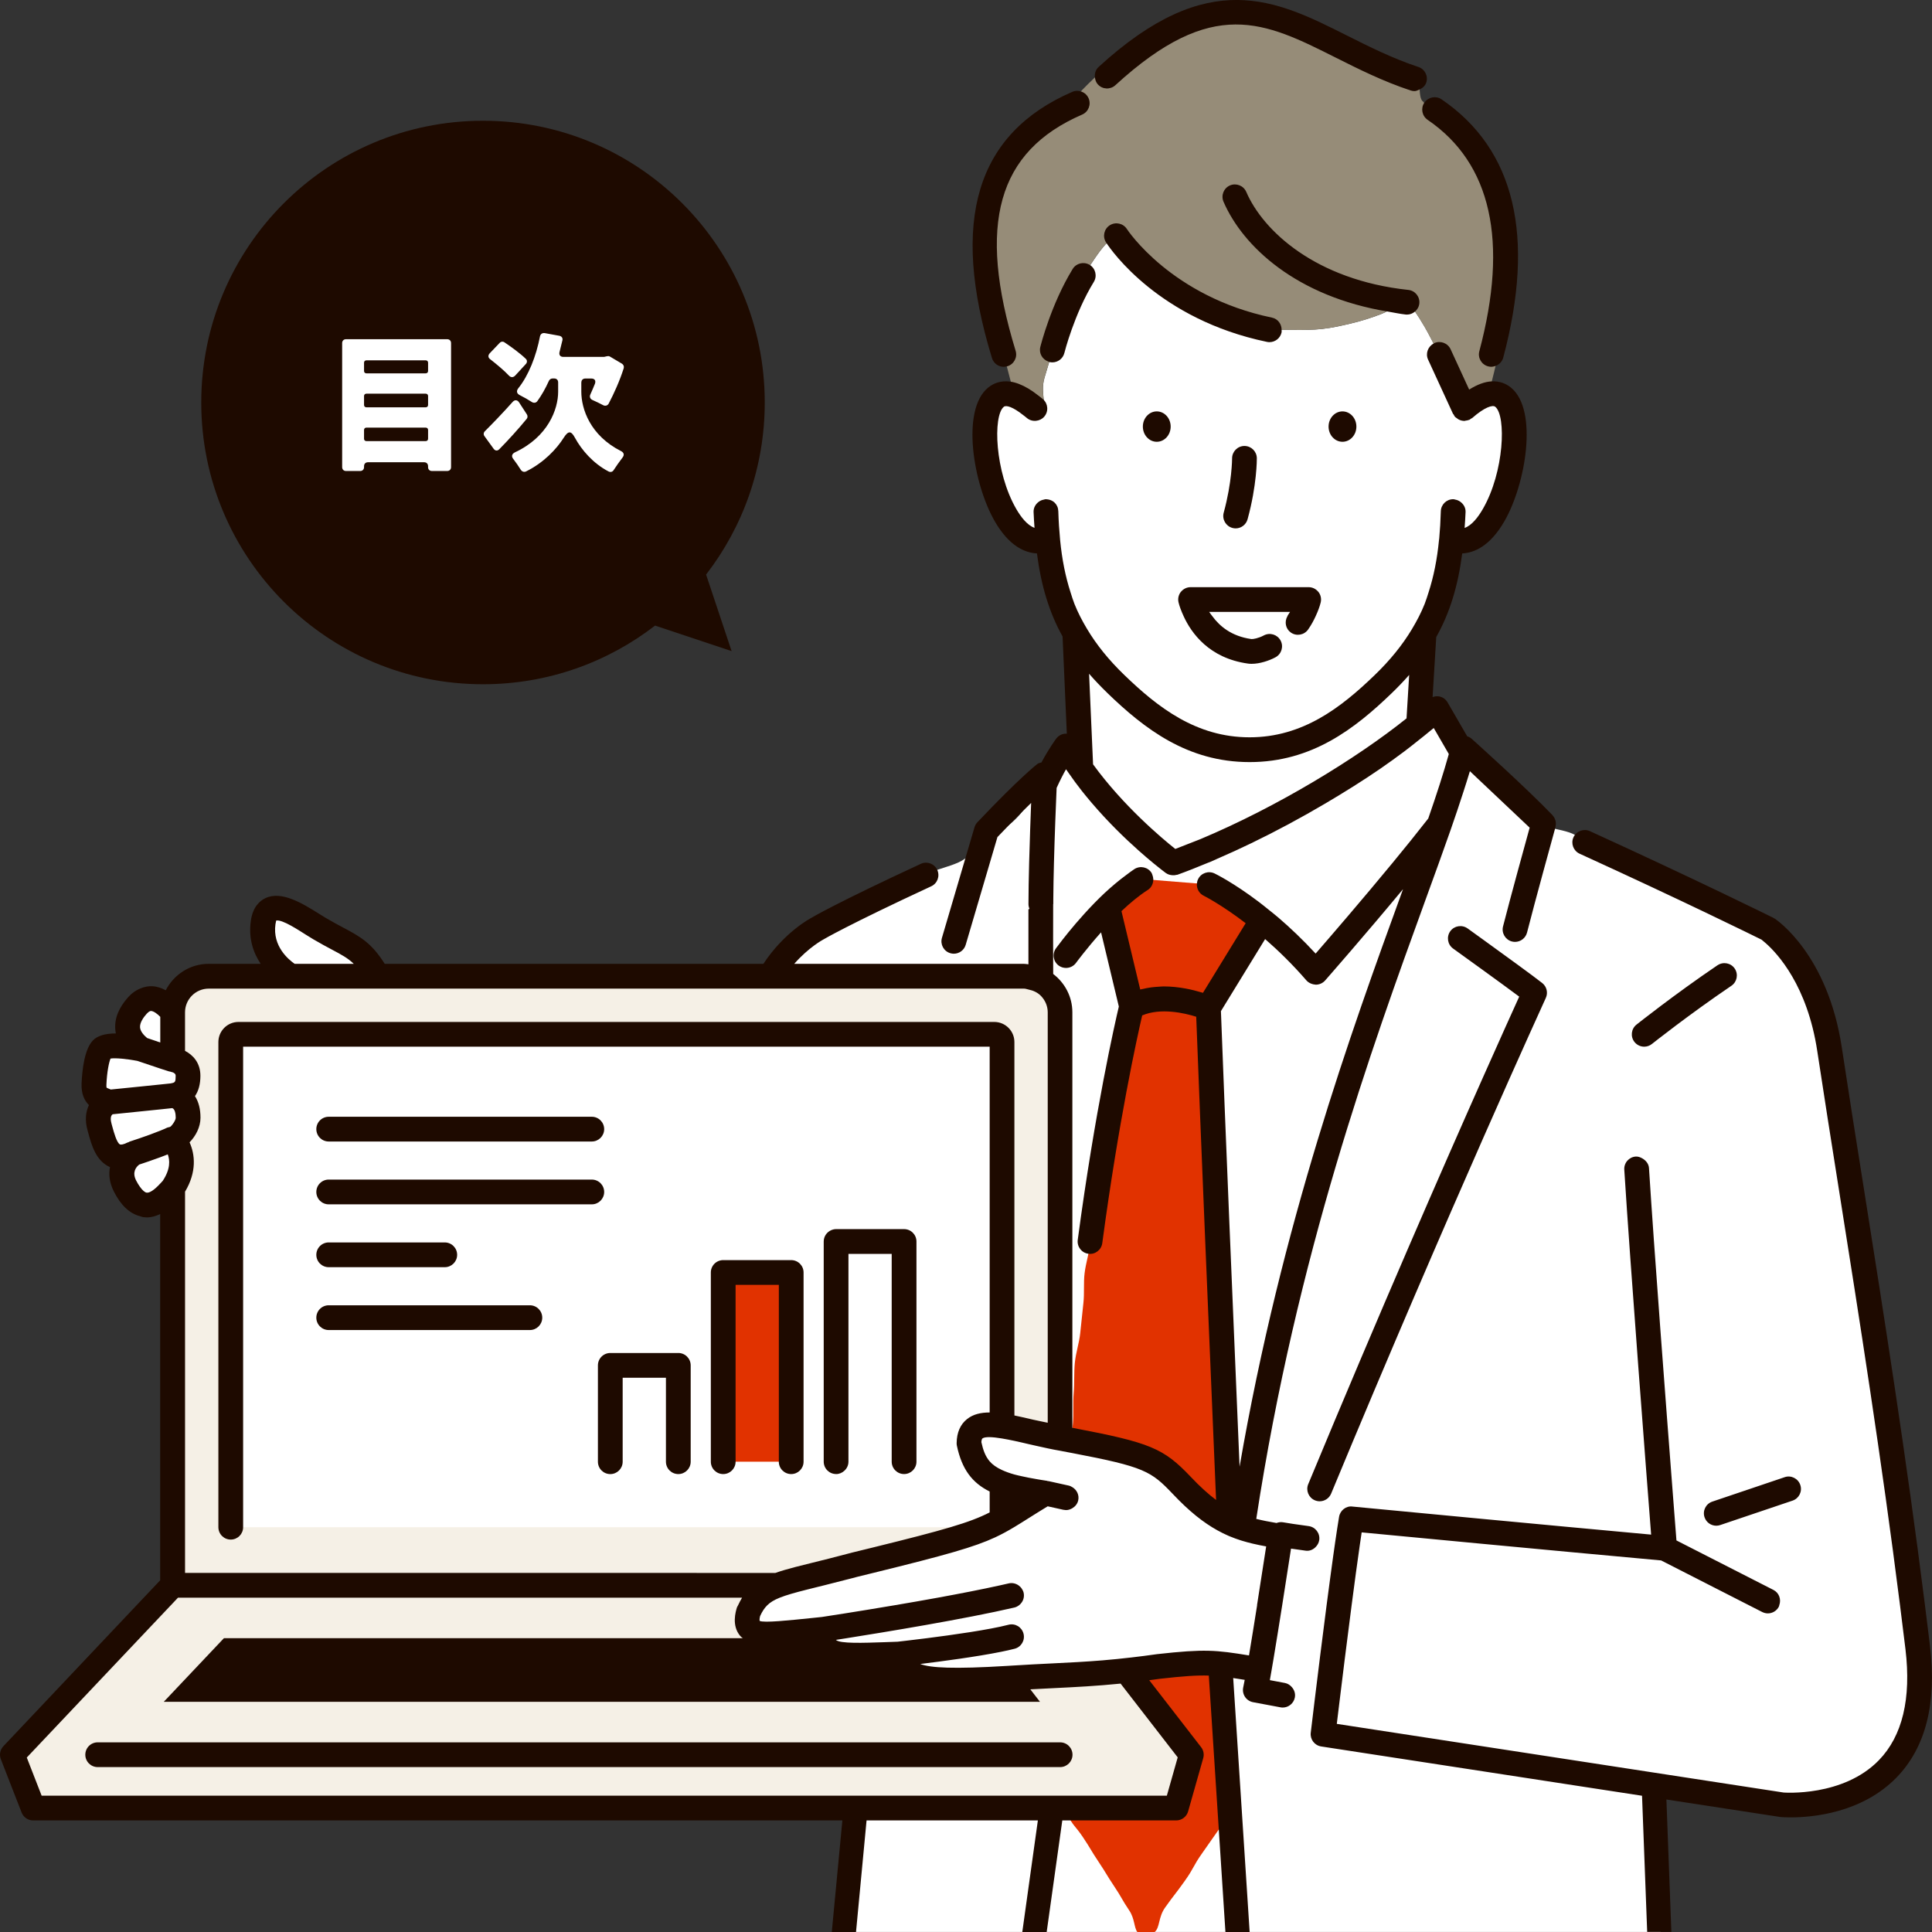
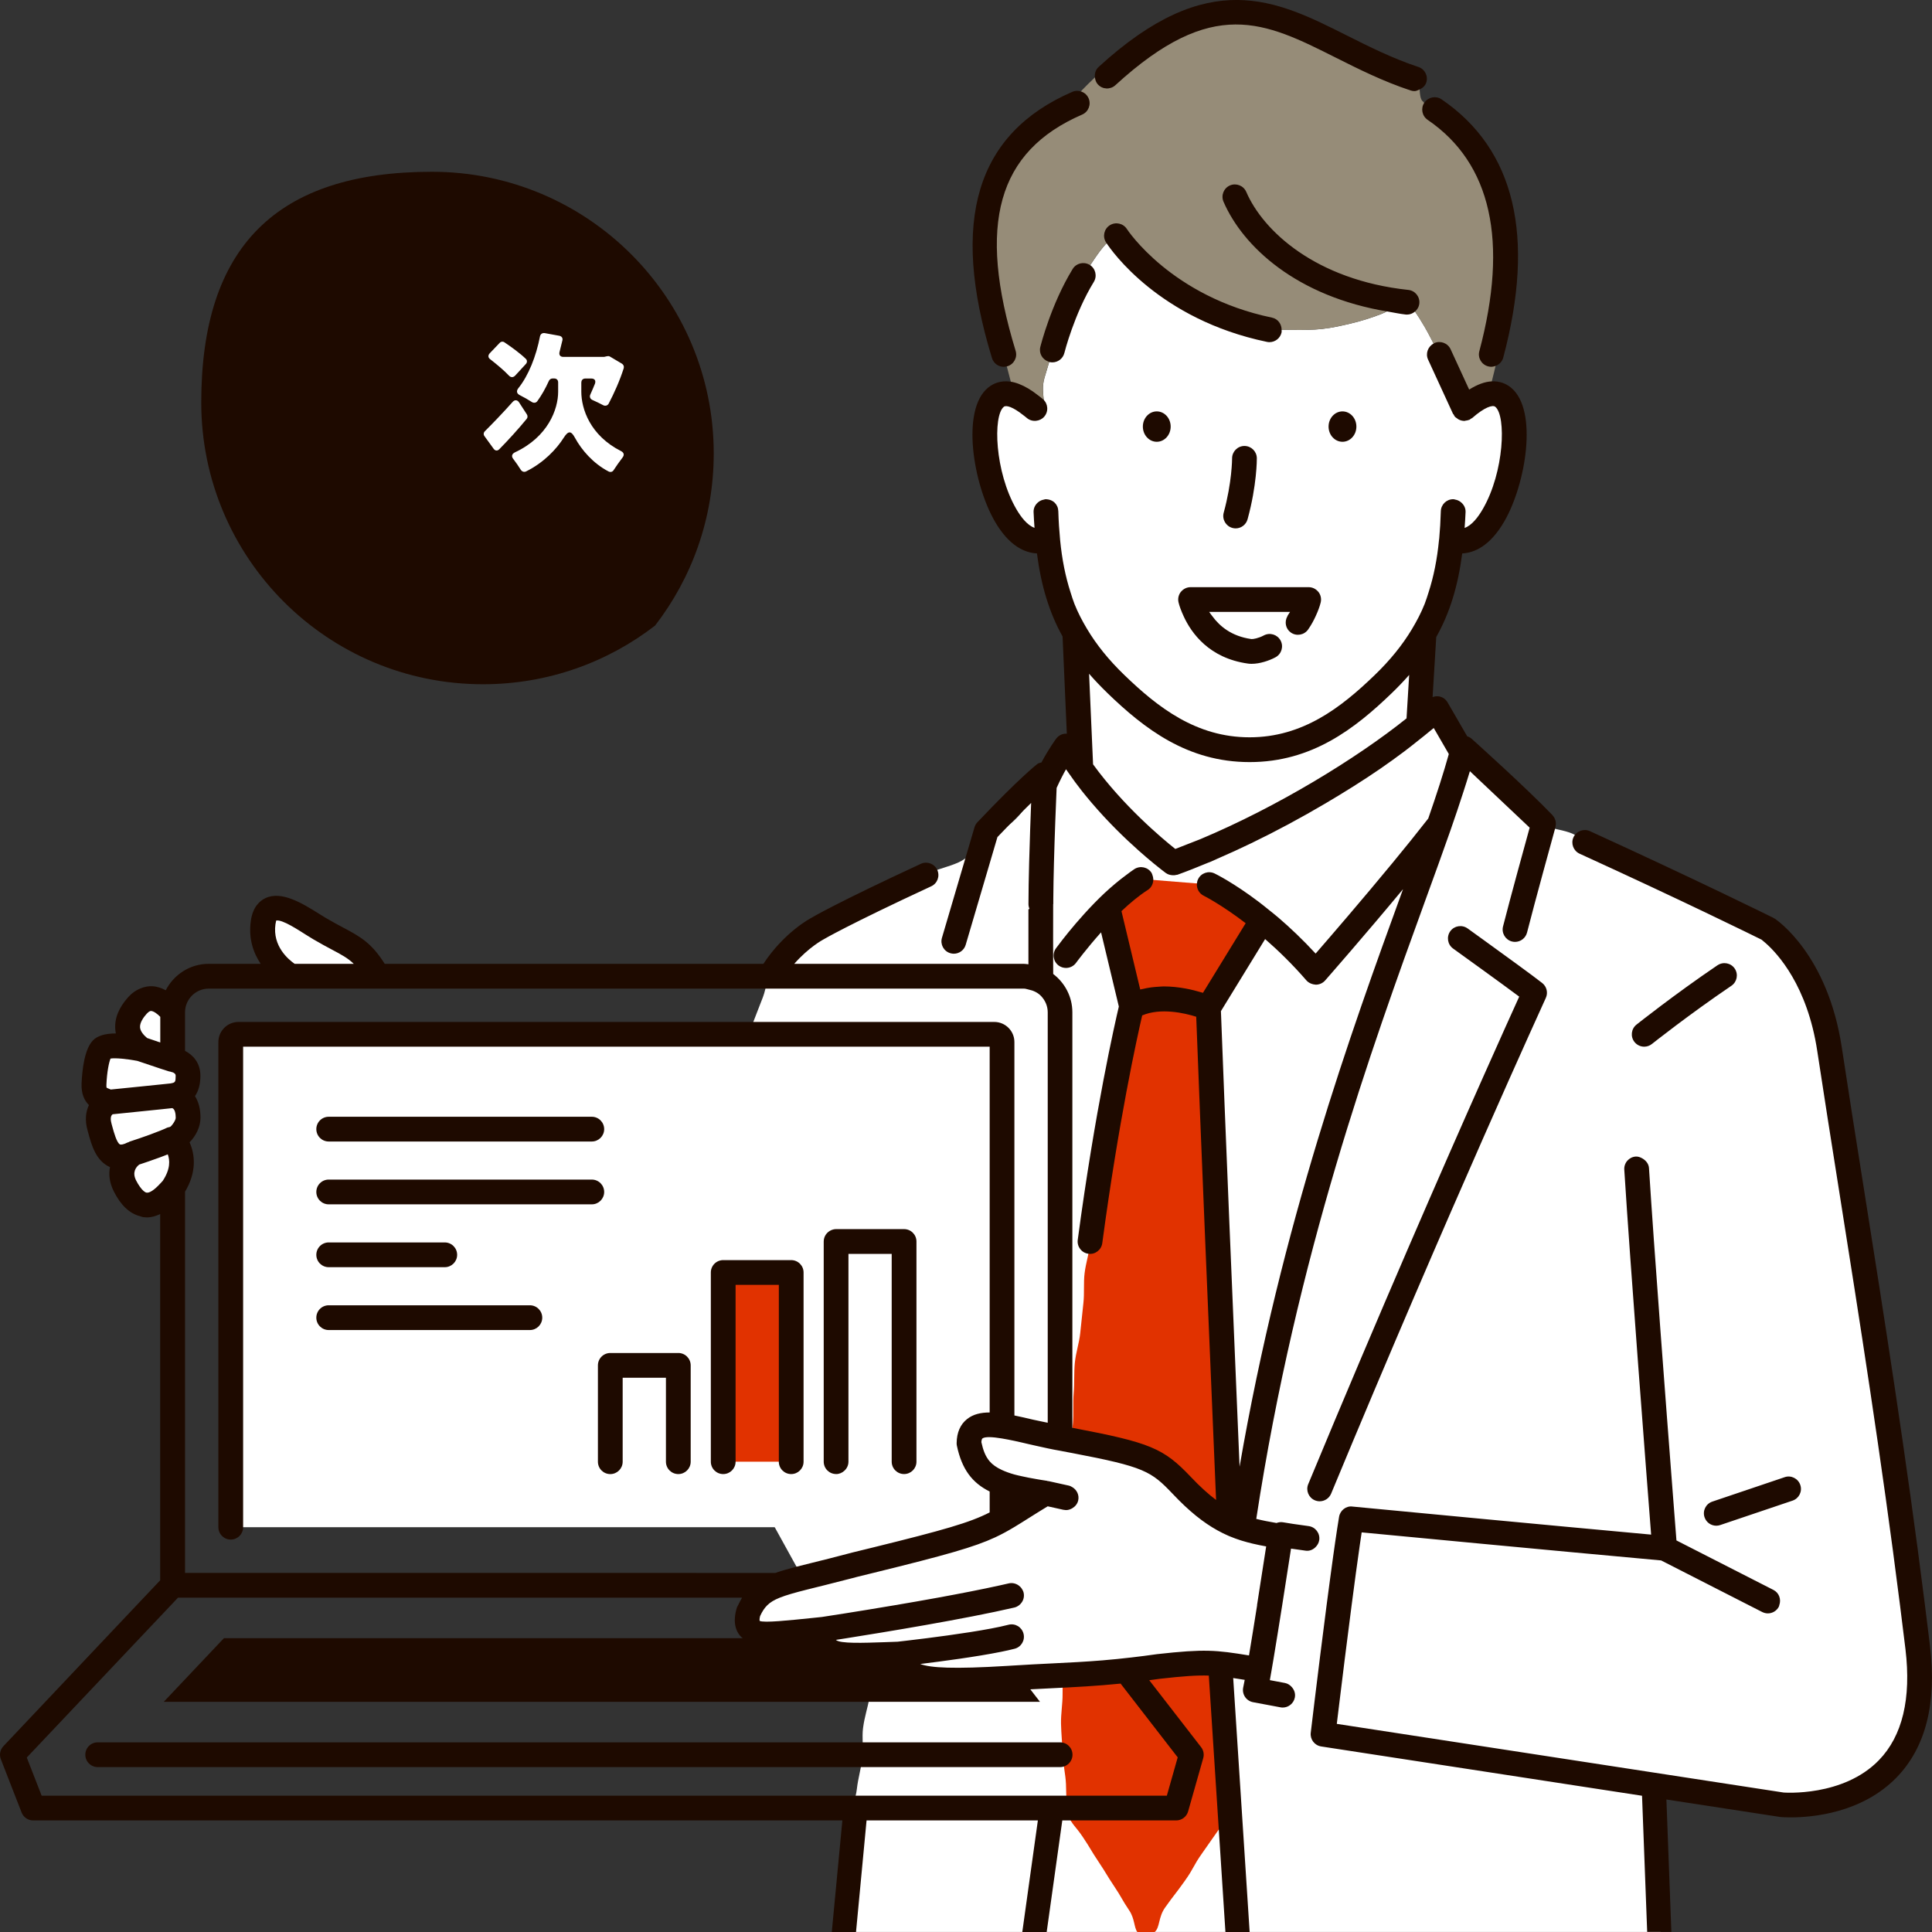
<svg xmlns="http://www.w3.org/2000/svg" id="design" viewBox="0 0 960 960">
  <rect x="0" y="0" width="960" height="960" fill="#333333" stroke="none" />
  <defs>
    <style>      .st0 {        fill: #f5f0e6;      }      .st1 {        fill: #fff;      }      .st2 {        fill: #1e0a00;      }      .st3 {        fill: #968c78;      }      .st4 {        fill: #e13200;      }    </style>
  </defs>
  <g>
    <path class="st1" d="M953.78,818.68c-.59-4.98-2.77-9.77-3.38-14.74-.62-4.98-1.35-9.94-1.98-14.91-.64-4.98-.21-10.09-.87-15.05-.66-4.98-1.57-9.92-2.24-14.87-.68-4.98-.59-10.05-1.28-15-.7-4.98-2.39-9.8-3.1-14.74-.71-4.98-.54-10.07-1.26-15.01-.73-4.98-2.42-9.8-3.16-14.73-.74-4.98-1.87-9.88-2.61-14.81-.75-4.98-1.41-9.95-2.17-14.88-.76-4.99-1.56-9.94-2.32-14.85-.77-4.99-.59-10.09-1.36-15-.78-4.99-2.67-9.77-3.44-14.67-.79-5-1-10.03-1.78-14.93-.79-5-1.88-9.9-2.66-14.79-.79-5.01-1.05-10.04-1.82-14.93-.79-5.02-1.75-9.94-2.52-14.82-.79-5.03-.73-10.11-1.49-14.98-.79-5.04-2.47-9.85-3.22-14.71-.78-5.05-1.44-10.02-2.17-14.87-.73-4.82-1.01-9.47-2.1-13.63-1.25-4.77-3.34-8.93-4.92-12.87-1.86-4.67-3.23-9.14-5.3-12.74-2.64-4.59-5.57-8.26-8.03-11.24-5.5-6.67-3.99-6.13-9.73-9.91l-.19.34.03-.22c-6.89-3.42-5.86-.51-14.77-4.82-3.89-1.88-7.95-5.32-13.28-7.87-4.22-2.02-8.14-5.74-13.18-8.12-4.36-2.06-9.95-2.26-14.86-4.56-4.44-2.08-8.28-5.99-13.14-8.24-4.49-2.08-10.05-2.3-14.87-4.51-4.53-2.08-8.19-6.45-12.98-8.63-4.57-2.07-10.12-2.29-14.91-4.44.06-.11.14-.35.09-.39-5.02-4.65-5.28-4.38-10.26-9.08-4.97-4.7-5.14-4.52-10.11-9.22-4.98-4.7-4.04-5.69-9.02-10.39-4.98-4.7-3.37-7.66-9.62-10.46-.28,1.08-.53,2.3-.77,3.57-.93-1.42-2.04-3.13-3.53-5.71-4.69-8.11-3.09-9.32-9.66-16-2.78,2.6-5.69,5.28-8.96,8.02l2.9-47.8c2.84-4.1,4.84-8.39,6.85-12.79,1.99-4.36,3.75-9.01,5.12-14.47,1.13-4.46,2.2-9.41,3.06-15.08.07-.49.13-1.01.2-1.52,26.31,5.94,41.84-77.79,16.83-72.77-3.11.62-6.85,2.63-11.27,6.34-.03,0-.06.02-.08.03-.33.12-.67.25-1.04.39-.73-2.42-2.79-7.22-5.73-13.46-1.98-4.2-4.43-8.8-6.83-13.43-2.4-4.62-4.66-9.32-7.01-13.33-3.42-5.84-6.72-10.74-8.81-12.56-7.3,1.43-4.8,3.15-13.43,6.47-3.95,1.52-8.66,3.08-14.15,4.39-4.42,1.06-9.25,2.19-14.57,2.78-4.63.51-9.58.52-14.83.46-4.71-.05-9.67.01-14.84-.64-4.89-1.64-9.29-3.73-13.56-5.41-4.85-1.91-9.39-3.61-13.49-5.53-4.79-2.25-9.42-3.92-13.28-6.13-4.73-2.7-8.56-5.76-12.05-8.28-4.7-3.39-8.68-6.23-11.51-9.03-6.96-6.88-1.94-8.77-8.56-11.83-3.91,1.91-7.32,6.22-10.94,11.5-2.77,4.04-5.63,8.65-8.14,13.82-2.28,4.69-4.99,9.47-6.99,14.52-2.02,5.09-3.26,10.45-4.93,15.35-1.89,5.55-3.41,10.82-4.77,15.36-2.76,9.2,3.28,15.68-4.74,15.52v-.15c-1.58-1.37-3.05-2.51-4.46-3.48-1.91-1.32-3.68-2.29-5.3-2.92-28.43-11.13-12.84,77.9,14.23,72.04.07.5.15,1.02.22,1.51.86,5.67,1.76,10.67,2.88,15.14,1.38,5.46,3.74,9.89,5.73,14.25,1.86,4.08,3.82,7.92,6.38,11.71l3.12,71c-2.6-3.76-5-7.82-7.27-11.76-6.55-.5-3.37,4.27-7.12,11.28-1.8,3.36-3.62,7.45-5.41,11.99-.21.53-.42,1.09-.63,1.64-4.72-2.67-3.86,4.31-13.41,12.91-3.6,3.24-8.82,6.3-13.99,11.77-4.99,2.24-8.45,6.39-12.9,8.41-5.04,2.29-10.28,3.27-14.67,5.29-5.12,2.37-9.98,4.17-14.26,6.19-5.26,2.48-9.7,5.17-13.81,7.16-5.62,2.73-9.91,5.63-13.61,7.5-10.18,5.16-7.35,2.73-14,6.73l-.13-.28c-6.64,3.38-4.13,4.3-10.57,10.49-3.11,2.98-8.64,4.89-11.73,9.54-2.53,3.81-2.59,9.4-4.51,14.42-2.59,6.77-1.98,4.97-5.24,13.51-1.47,3.84-3.68,8.21-5.65,13.35-1.59,4.15-4.32,8.31-6.18,13.15-1.64,4.28-1.69,9.45-3.5,14.17-1.67,4.36-4.43,8.49-6.22,13.14-1.69,4.41-5.21,8.24-6.98,12.84-1.71,4.44-1.83,9.58-3.59,14.15-1.72,4.47-3.47,8.99-5.22,13.52-1.73,4.5-3.63,8.96-5.37,13.47-1.75,4.53-2.72,9.34-4.45,13.82-1.76,4.55-3.23,9.17-4.95,13.62l110.19,199.71c-.58,4.01-2.34,8.9-3.09,14.83-.57,4.52.26,9.72-.39,15.18-.56,4.7-2.06,9.61-2.66,14.91-.55,4.79-2.63,9.65-3.21,14.86-.54,4.85-.02,9.99-.58,15.15-.53,4.89-.37,9.99-.92,15.11-.53,4.92-1.96,9.85-2.49,14.94-.39,3.68-1.45,7.32-2.19,11.03h408.75c-.21-1.6-.41-3.19-.55-4.76-.46-5.12.72-10.22.28-14.98-.47-5.19-1.34-10.11-1.76-14.8-.48-5.33-1.08-10.28-1.49-14.82-.51-5.65-.12-10.71-.5-14.91-.48-5.37-.66-6.99-.74-8.78,1.13.14,2.47.32,4.22.59,7.6,1.17,7.48,1.9,15.08,3.07,7.6,1.17,7.71.42,15.3,1.59,7.6,1.17,7.72.36,15.32,1.52,7.6,1.17,7.44,2.21,15.05,3.24,7.52,1.02,6.45,1.11,15.25-.03,4.46-.58,9.67-1.68,14.9-3.44,4.56-1.54,9.36-3.73,13.81-6.59,4.07-2.62,8.14-5.97,11.58-10.03,3.06-3.62,5.78-8.09,7.96-13.09,1.86-4.27,3.52-9.2,4.49-14.63.81-4.59,1.37-9.74,1.39-15.23.02-4.69-.26-9.84-.91-15.25ZM600.45,500.81c-6.19,2.17-5.32-2.38-12.57-3.69-3.97-.72-8.52-.97-13.07-.59-4.3.36-8.47,1.28-12.33,3.54-3.8-6.29-1.81-7.07-3.53-14.23-1.71-7.15-1.58-7.19-3.29-14.34-1.71-7.15-1.87-7.11-3.58-14.27-.76-3.18-1.19-4.94-1.59-6.55,1.82-2.01,3.69-4.03,5.72-5.83,3.45-3.04,7.11-5.82,10.67-8.09l6.22.5c0,.08,0,.16,0,.25-.14,1.86-1.02,3.65-2.72,4.73-4.4,2.81-8.86,6.54-13.08,10.53l7.63,31.86,1.69,7.07c.42-.12.84-.15,1.26-.25,2.67-.66,5.35-1,8.02-1.13.79-.04,1.59-.14,2.37-.14,3.82,0,7.51.43,10.82,1.03,2.95.54,5.52,1.21,7.69,1.86.32.1.72.19,1.02.29,1-1.63,2.15-3.52,3.34-5.45,5.01-8.18,11.46-18.7,17.88-29.14-12.09-9.26-20.66-13.56-20.8-13.63-2.34-1.13-3.62-3.56-3.44-6,0-.04,0-.08.01-.12l6.13.49c6.22,2.98,4.41,2.43,11.7,7.27,3.24,2.15,7.22,4.54,11.38,7.78,1.04.81,2.1,1.69,3.16,2.6-.92,1.46-1.85,2.93-2.76,4.41-2.72,4.43-5.47,8.85-8.05,13.05-2.92,4.76-5.6,9.26-7.96,13.11-4.78,7.8-.71,10.58-7.94,13.11Z" />
    <path class="st3" d="M750.64,123.43c-.26-4.81-1.06-9.65-2.05-14.5-.96-4.69-2.13-9.45-3.93-14.1-1.71-4.42-3.88-8.81-6.5-13.13-2.43-4.01-5.65-7.67-8.97-11.54-3.03-3.53-6.17-7.24-10.03-10.63-3.49-3.06-7.57-5.72-11.8-8.63l.14-.16c-3.32-1.57-.77-10.11-4.41-12.05-4.2-2.24-8.46-4.54-12.72-6.96-4.17-2.37-8.57-4.45-12.82-6.81-4.22-2.35-8.46-4.72-12.78-6.88-4.34-2.17-8.74-4.22-13.2-6.03-4.5-1.82-9.02-3.66-13.67-4.92-4.66-1.27-9.51-1.72-14.34-2.23-4.74-.51-9.54-.71-14.46-.32-4.66.37-9.38,1.28-14.23,2.6-4.45,1.22-9.04,2.67-13.66,4.81-4.15,1.92-8.49,4.09-12.8,6.85-3.85,2.47-7.87,5.2-11.85,8.41-3.58,2.88-7.17,6.15-10.85,9.66-3.34,3.18-6.76,6.46-10.19,10.19-5.19,1.5-9.47,4.19-13.6,6.79-4.41,2.78-8.62,5.72-11.93,9.56-3.29,3.82-5.78,8.35-8.08,13.02-2.2,4.46-4.28,9.18-5.67,14.24-1.32,4.8-2.44,9.85-3.12,15.04-.65,4.97-.76,10.13-.89,15.33-.12,5.05.04,10.19.34,15.33.3,5.09,1.24,10.14,1.89,15.21.66,5.1.74,10.29,1.7,15.25.98,5.11,2.77,9.97,4.01,14.82,1.3,5.12,2.57,10.01,4.08,14.68.09.09.16.17.25.25,1.62.64,3.39,1.6,5.3,2.92,1.4.97,2.88,2.11,4.44,3.48v.15c8.03.16,2-6.32,4.76-15.52,1.36-4.54,2.88-9.81,4.77-15.36,1.67-4.9,2.91-10.26,4.93-15.35,2-5.05,4.71-9.83,6.99-14.52,2.51-5.17,5.37-9.78,8.14-13.82,3.63-5.28,7.04-9.59,10.94-11.5,6.63,3.06,1.6,4.95,8.56,11.83,2.83,2.8,6.81,5.64,11.51,9.03,3.49,2.52,7.32,5.58,12.05,8.28,3.87,2.21,8.49,3.87,13.28,6.13,4.1,1.93,8.64,3.62,13.49,5.53,4.27,1.68,8.67,3.77,13.56,5.41,5.17.65,10.13.59,14.84.64,5.26.06,10.2.05,14.83-.46,5.33-.59,10.15-1.72,14.57-2.78,5.49-1.31,10.2-2.87,14.15-4.39,8.62-3.33,6.13-5.05,13.43-6.47,2.1,1.81,5.39,6.72,8.81,12.56,2.35,4.01,4.61,8.71,7.01,13.33,2.4,4.63,4.84,9.23,6.83,13.43,2.94,6.24,5,11.04,5.73,13.46.37-.14.7-.27,1.04-.39.03-.01.06-.02.08-.03,4.42-3.71,8.16-5.72,11.27-6.34.05-.04.08-.07.13-.12.72-4.33,2.14-9.16,3.32-14.35,1.03-4.5,1.7-9.38,2.76-14.38.98-4.62,1.78-9.46,2.54-14.41.73-4.74,1.58-9.57,1.9-14.52.31-4.81.43-9.73.16-14.65Z" />
    <path class="st4" d="M624,454.53c-4.16-3.24-8.14-5.63-11.38-7.78-7.29-4.84-5.48-4.29-11.7-7.27l-34.04-2.74c-3.55,2.27-7.22,5.05-10.67,8.09-2.04,1.79-3.9,3.81-5.72,5.83.39,1.61.83,3.37,1.59,6.55,1.71,7.15,1.87,7.11,3.58,14.27,1.71,7.15,1.58,7.19,3.29,14.34,1.71,7.13-.26,7.93,3.5,14.17-.03.06-.05.1-.08.16-3.43,6.64-.57,5.22-2.6,14.72-.87,4.08-2.09,8.93-3.21,14.6-.88,4.44-1.55,9.38-2.54,14.73-.85,4.59-1.79,9.48-2.7,14.7-.81,4.67-1.75,9.57-2.59,14.72-.77,4.73-2.21,9.55-2.99,14.66-.73,4.77-2.15,9.6-2.88,14.69-.69,4.8-.42,9.87-1.09,14.95-.64,4.82-2.21,9.65-2.84,14.71-.6,4.84-.03,9.93-.61,14.99-.55,4.86-1.04,9.82-1.57,14.87-.51,4.88-2.2,9.72-2.68,14.76-.47,4.89-.14,9.93-.57,14.97-.42,4.9.02,9.93-.36,14.96-.38,4.91-1.57,9.82-1.91,14.85-.33,4.92-1.13,9.87-1.43,14.9-.29,4.93-.05,9.93-.29,14.96-.24,4.93-.06,9.93-.26,14.96-.19,4.94-.52,9.91-.67,14.94-.14,4.94-1.23,9.91-1.33,14.93-.1,4.95.24,9.94.19,14.96-.05,4.95.86,9.94.87,14.96,0,4.96-.38,9.94-.32,14.95.05,4.96-.89,9.96-.78,14.98.11,4.96.65,9.94.81,14.95.16,4.96,1.43,9.9,1.65,14.91.21,4.96.19,9.71.46,14.71,3.14,6.45,4.03,5.84,8.01,11.81,3.99,5.97,3.71,6.16,7.7,12.13,3.99,5.97,3.74,6.14,7.73,12.11,3.99,5.97,3.6,6.23,7.6,12.2,2.69,4.03,2.29,8.38,3.95,10.61h8.65c2.7-2.38,1.65-7.22,5.21-12.22,4.74-6.67,5-6.49,9.74-13.17,4.74-6.67,3.98-7.21,8.72-13.88,4.74-6.68,4.66-6.74,9.4-13.41,4.74-6.68-1.43,1.04,2.19-6.31,3.34-6.8,3.42-11.32,3-21-.18-4.26-3.75-9.2-4-15-.2-4.61-2.76-10.54-3-16-.2-4.75,1.23-16.68,1-22-.21-4.83,7.22-3.02,6.99-8.27-.21-4.88-.25-9.94-.47-15.14-.21-4.92-.59-9.96-.81-15.12-.21-4.94-.29-10-.5-15.14-.21-4.97.13-10.04-.09-15.16-.21-4.98.09-10.05-.12-15.16-.21-5-.23-10.06-.45-15.14-.21-5.01-1.08-10.03-1.3-15.11-.21-5.02-1.14-10.04-1.35-15.11-.21-5.04-.66-10.08-.87-15.13-.21-5.05-.17-10.11-.38-15.15-.21-5.06.33-10.14.12-15.17-.21-5.07-.07-10.13-.28-15.16-.21-5.08-1.19-10.1-1.4-15.11-.21-5.1-.92-10.13-1.12-15.12-.21-5.11-.53-10.16-.73-15.13-.21-5.13,1.25-10.25,1.05-15.21-.21-5.15-.42-10.2-.62-15.14-.21-5.18-1.37-10.19-1.57-15.1-.21-5.22.54-10.31.35-15.18-.21-5.27-.56-10.32-.74-15.13-.21-5.36-1.98-10.08-2.15-14.79,0-.01,0-.02-.01-.03.29-.08.59-.17.92-.28,7.23-2.53,3.16-5.31,7.94-13.11,2.36-3.85,5.04-8.35,7.96-13.11,2.58-4.21,5.33-8.62,8.05-13.05.91-1.48,1.83-2.95,2.76-4.41-1.07-.91-2.12-1.79-3.16-2.6Z" />
-     <path class="st0" d="M526.49,787.44c-5.41,5.34-7.33.14-14.94.14s-7.6.13-15.2.13-7.6.12-15.2.12-7.6.46-15.2.46-7.6-.25-15.2-.25-7.6-.24-15.2-.24-7.6.49-15.2.49-7.6-.5-15.21-.5-7.6-.16-15.2-.16-7.6.08-15.2.08-7.6.06-15.2.06-7.6-.69-15.2-.69-7.6-.04-15.21-.04-7.6.63-15.2.63-7.6.14-15.2.14-7.6-.24-15.21-.24-7.6.68-15.2.68-7.6-1.34-15.2-1.34-7.6,1.33-15.21,1.33-7.6.18-15.21.18-7.6-.68-15.21-.68-7.6-.68-15.21-.68-7.6.56-15.21.56-7.6.68-15.21.68-7.6.16-15.2.16-7.61-1.29-15.21-1.29-7.6,1.08-15.21,1.08-7.61-.45-15.22-.45-9.52,5.01-14.94-.33c-5.34-5.26.53-7.21.53-14.7s-.55-7.49-.55-14.98-.7-7.49-.7-14.98.69-7.49.69-14.98.55-7.49.55-14.98-.42-7.49-.42-14.98-.9-7.49-.9-14.98.2-7.49.2-14.98-.24-7.49-.24-14.98-.05-7.49-.05-14.99,1.04-7.49,1.04-14.98.22-7.49.22-14.98-.63-7.49-.63-14.98.62-7.49.62-14.99-.12-7.49-.12-14.98-.16-7.49-.16-14.99-.61-7.49-.61-14.98.03-7.5.03-14.99.36-7.5.36-14.99c0-4.95,2.02-9.3,5.26-12.54,3.25-3.25,7.59-5.74,12.54-5.74,7.5,0,7.5.06,15,.06s7.5.01,15,.01,7.5.85,15,.85,7.5.16,15,.16,7.5-1.17,15-1.17,7.5.37,15,.37,7.5-.68,15-.68,7.5,1.61,15,1.61,7.5-.95,15-.95,7.5.82,15,.82,7.5-.88,15-.88,7.5-.66,15-.66,7.5.94,15,.94,7.5.07,15,.07,7.5.15,15,.15,7.5-1.09,15-1.09,7.5.6,15,.6,7.5.28,15.01.28,7.5-.1,15-.1,7.5.18,15,.18,7.5-.19,15.01-.19,7.5-.35,15.01-.35,7.5.29,15,.29,7.5.74,15.01.74,7.5-1.24,15-1.24,7.51.57,15.01.57,7.51.09,15.01.09c4.95,0,9.82,1.5,13.06,4.75,3.25,3.25,4.62,8.11,4.62,13.06,0,7.49.37,7.49.37,14.98s-.38,7.49-.38,14.98.43,7.49.43,14.98-.33,7.49-.33,14.98-.58,7.49-.58,14.98.45,7.49.45,14.98.08,7.49.08,14.98.74,7.49.74,14.98-.9,7.49-.9,14.98.03,7.49.03,14.99-.28,7.49-.28,14.98.14,7.49.14,14.98.1,7.49.1,14.98.64,7.49.64,14.99-.69,7.49-.69,14.98-.14,7.49-.14,14.99,1.43,7.49,1.43,14.98-2.89,7.76-1.36,15.1c1.6,7.7,5.57,9.35.24,14.62Z" />
    <path class="st1" d="M114.08,758.86c0-7.53,1.23-7.53,1.23-15.06s-.79-7.53-.79-15.06.76-7.53.76-15.07-.75-7.53-.75-15.06.35-7.53.35-15.06-.65-7.53-.65-15.07-.26-7.53-.26-15.07,1.37-7.53,1.37-15.07-.95-7.53-.95-15.07.99-7.53.99-15.07-1.05-7.53-1.05-15.07.86-7.53.86-15.07-.61-7.54-.61-15.07-.14-7.53-.14-15.07.1-7.54.1-15.08.39-7.54.39-15.08c0-2.12,1.44-4.35,3.56-4.35,7.51,0,7.51.78,15.02.78s7.51.16,15.02.16,7.51-.91,15.02-.91,7.51.69,15.02.69,7.51.05,15.02.05,7.51.13,15.02.13,7.51-.8,15.02-.8,7.51.85,15.02.85,7.51-.78,15.02-.78,7.51.64,15.02.64,7.51-.62,15.02-.62,7.51.46,15.02.46,7.51-.16,15.02-.16,7.51.51,15.02.51,7.51-.49,15.02-.49,7.51-.18,15.02-.18,7.51-.45,15.02-.45,7.51.85,15.02.85,7.51.21,15.02.21,7.51-.46,15.03-.46,7.51.01,15.02.01,7.51.35,15.03.35,7.51.27,15.02.27,7.52-.65,15.03-.65,7.52-.23,15.03-.23c2.12,0,3.14,2.01,3.14,4.13,0,7.53,1.44,7.53,1.44,15.06s-.66,7.53-.66,15.06.63,7.53.63,15.07-.76,7.53-.76,15.06-.32,7.53-.32,15.06,0,7.53,0,15.07.65,7.53.65,15.07-.3,7.53-.3,15.07-.63,7.53-.63,15.07,1.22,7.53,1.22,15.07-.31,7.53-.31,15.07.05,7.53.05,15.07-.38,7.54-.38,15.07.35,7.53.35,15.07-.64,7.54-.64,15.08-.32,7.54-.32,15.08" />
-     <path class="st0" d="M526.25,788.75c-6.82-3.35-7.09-1.23-14.69-1.23-7.6,0-7.6-.79-15.2-.79s-7.6.65-15.2.65-7.6-.31-15.2-.31c-7.6,0-7.6-.09-15.2-.09s-7.6.04-15.2.04-7.6-.25-15.2-.25-7.6,2.07-15.21,2.07-7.6-1.54-15.2-1.54-7.6.96-15.2.96-7.6.35-15.2.35-7.6-1.58-15.2-1.58-7.6.24-15.21.24-7.6.12-15.2.12-7.6.15-15.2.15-7.6-.28-15.21-.28-7.6.98-15.2.98-7.6-.17-15.2-.17-7.6.46-15.21.46-7.6-1.49-15.21-1.49-7.6-.12-15.21-.12-7.6-.34-15.21-.34-7.6,1.87-15.21,1.87-7.6.08-15.21.08-7.6.21-15.2.21-7.6.07-15.21.07-7.6-.54-15.21-.54-7.61.08-15.22.08-7.93-2.92-14.95.01c-6.68,2.79-5.08,4.78-10.06,10.04-4.98,5.26-5.22,5.03-10.19,10.29-4.98,5.26-5.31,4.95-10.28,10.21-4.98,5.26-5.15,5.1-10.12,10.36-4.98,5.26-3.78,6.4-8.75,11.66-4.98,5.26-5.95,4.34-10.93,9.6-4.98,5.27-4.35,5.87-9.33,11.13-4.98,5.27-9.54,3.01-10.98,10.12-1.41,6.97,3.7,6.62,6.28,13.25,2.58,6.62-.7,8.78,5.24,12.69,6.24,4.11,7,1.3,14.48,1.3s7.47.13,14.94.13,7.47-.3,14.94-.3,7.47-.58,14.94-.58,7.47.58,14.94.58,7.47-.94,14.94-.94,7.47,1.1,14.95,1.1,7.47.18,14.94.18,7.47-1.86,14.95-1.86,7.47.54,14.94.54,7.47-.24,14.95-.24,7.47.96,14.94.96,7.47.62,14.95.62,7.47-.36,14.95-.36,7.47.72,14.94.72,7.47.01,14.95.01,7.47-1.12,14.95-1.12,7.47.44,14.95.44,7.47-.2,14.95-.2,7.47-1.02,14.95-1.02,7.47,1.3,14.95,1.3,7.47.23,14.95.23,7.47-1.68,14.94-1.68,7.47,2.06,14.95,2.06,7.47-1.04,14.95-1.04,7.47-.76,14.95-.76,7.47.83,14.95.83,7.47-.33,14.95-.33,7.47-.96,14.95-.96,7.47,2.07,14.95,2.07,7.47-1.19,14.95-1.19,7.47-.89,14.95-.89,7.48.36,14.95.36,7.47.55,14.95.55,7.48,1.27,14.95,1.27,7.47-1.8,14.95-1.8,7.48.15,14.96.15,8.86,4.9,14.97.58c5.62-3.98,2.15-6.56,4.03-13.18,1.88-6.62,4.65-6.53,3.17-13.26-1.63-7.43-4.79-5.74-9.45-11.75-4.66-6.01-4.22-6.35-8.87-12.36-4.66-6.01-4.28-6.31-8.93-12.32-4.66-6.01-4.41-6.2-9.07-12.22-4.66-6.01-4.59-6.06-9.25-12.08-4.66-6.02-5.11-5.59-9.15-12.04-3.99-6.38-3.86-7.1-10.69-10.46Z" />
    <polyline class="st2" points="516.76 845.62 492.27 814 111.27 814 81.37 845.62" />
    <polyline class="st4" points="359.35 726.31 359.35 632.28 393.13 632.28 393.13 726.31" />
    <g>
      <path class="st1" d="M169.9,467.67c-3.09-1.66-6.63-3.61-11.08-6.25-4.16-2.47-9.89-6.4-15.1-8.57-6.27-2.62-11.71-2.65-12.86,5.58-.87,6.23.53,11.33,2.78,15.38,4.16,7.5,3.15,9.89,11.01,11.28,7.08,1.25,7.17.47,14.38.05,7.17-.41,7.18-.08,14.37-.08s7.69,2.68,14.36.02c-2.64-4.66-5.04-7.77-7.47-10.22-3.06-3.08-6.25-4.96-10.38-7.19Z" />
      <path class="st1" d="M93.49,555.38c.03-10.95-2.33-5.8-7.64-11.01,6.47-1.2,7.56-4.89,7.58-9.8.03-7.01-4.62-2.79-7.75-8.01-.03-.04-.04-.08-.07-.13.06.02.13.04.19.06l-.19-.06c-2.88-4.91.11-5.86.11-11.68s1.96-6.18-.09-11.68c-3.63-9.74-9.06-12.82-17.35-3.71-3.56,3.92-4.91,7.85-4.67,11.46.24,3.71,2.31,7.06,6.46,10.26-9.92-.21-16-3.19-19.29.26-2.63,2.76-3.74,11.72-3.98,17.33s2.32,7.16,7.46,9.03c-3.38,6.49-7.42,2.49-4.64,12.31,1.07,3.77,1.93,9.08,4.57,12.22,2.39,2.85,6.12,3.86,12.03.86-6.86,6.07-9.09,5.94-3.98,16.12,2.42,4.82,5.87,9.72,11.03,9.58,3.43-.09,7.52-2.44,12.49-8.39,0,0,.14.14.16.12,3.16-4.67,4.12-8.93,4.21-12.45.21-7.6-2.02-5.96-4.35-12.19,2.81-.47,7.7-5.57,7.71-10.5Z" />
      <path class="st1" d="M646.68,771.69c-4.57-3.81-8.4-8.36-12.22-8.99-4.9-.81-9.23-1.67-13.33-2.8-4.43-1.21-8.5-2.69-12.62-4.93-3.66-1.98-7.73-3.9-11.62-7.18-3.11-2.62-6.03-6.1-9.53-9.83l-.36.34c-4.37-4.59-7.64-7.9-11.95-10.51-3.82-2.32-8.36-3.83-14.87-5.63-4.25-1.17-9.31-2.3-15.6-3.59-4.57-.94-9.63-2.68-15.61-3.8l.06-.38c-4.44-.72-8.94-1.25-13.21-2.24-4.61-1.06-8.98-2.45-13.03-3.27-5.18-1.05-9.9-1.77-13.46-1.35-4.85.58-7.65,3.61-7.72,9.55l-.37.06c1.37,6.47,3.42,11.34,7.12,14.83,3.33,3.15,8.31,4.92,15.01,6.69,4.15,1.09,9,2.55,14.86,3.49-4.48,2.71-8.11,5-11.27,6.99-4.76,3-8.32,5.55-12.35,7.61-3.81,1.95-7.88,3.65-13.4,5.51-3.83,1.29-8.37,2.48-13.95,4.02-4.07,1.12-8.63,2.61-13.98,3.98-4.23,1.08-8.99,1.88-14.19,3.17-4.33,1.07-8.84,2.95-13.93,4.2l.03.08c-5.39,1.46-10.37,2.03-14.67,3.1-5.67,1.41-10.38,2.86-14.46,3.92-6.12,1.59-10.55,3.16-14.05,5-4.58,2.41-7.69,5.32-10.1,10.63l.35.13c-2.15,7.15-.2,10.47,6.09,11.32,3.7.5,8.9.03,15.42-.56,4.46-.4,9.54-1.24,15.28-1.82l-.03.13c-1.03,7.21,1.12,10.24,6.69,11.66,3.6.92,8.61,1.46,15.31,1.3,4.43-.11,9.55-.78,15.43-.97l.11.31c1.04,5.31,2.81,9.06,8.93,11.08,3.44,1.14,8.28,1.41,14.97,1.62,4.22.13,9.17-.17,15.05-.38,4.47-.16,9.47-.27,15.06-.61v.23c5.47-.36,10.44-.48,15.1-.72,5.32-.27,10.24-.64,15.07-.89,5.01-.26,9.89-1.01,15.03-1.4,4.73-.36,9.7-.24,15.07-.84,4.61-.51,9.58-.9,15.01-1.67l.02.24c5.77-.64,10.33-1.6,14.26-1.87,5.74-.39,10.07-.76,14.4-.43,4.25.32,8.42,1.86,14.14,2.79,3.91.63,8.64.52,14.34,1.39,4.11.63,8.67,2.23,14.11,2.98l12.83-54.29c-4.74-.9-9.26-4.06-13.25-7.39Z" />
    </g>
    <path class="st2" d="M567.88,211.97c0,4.17,3.09,7.55,6.91,7.55s6.91-3.38,6.91-7.55-3.09-7.55-6.91-7.55-6.91,3.38-6.91,7.55ZM846.98,753.92c.86,2.58,3.26,4.2,5.83,4.2.65,0,1.32-.11,1.96-.33l35.93-12.13c3.22-1.08,4.96-4.57,3.86-7.79-1.08-3.24-4.65-4.98-7.79-3.86l-35.93,12.13c-3.22,1.08-4.96,4.57-3.86,7.79ZM498.78,182.27c.42,0,.85-.1,1.27-.2.18-.04.35-.03.53-.08,3.25-.99,5.08-4.43,4.08-7.68-19.23-62.92-9.04-99.12,33.06-117.38,3.12-1.35,4.55-4.98,3.2-8.09-.68-1.55-1.92-2.69-3.39-3.27-1.47-.58-3.16-.6-4.71.07-47.75,20.7-60.81,63.96-39.92,132.27.8,2.65,3.24,4.36,5.88,4.36ZM630.81,170.01c2.85,0,5.41-2.01,6.01-4.9.07-.34,0-.66,0-1,.12-2.95-1.78-5.66-4.77-6.28-50.05-10.4-71.88-43.69-72.1-44.02-1.82-2.84-5.6-3.7-8.5-1.88-2.85,1.82-3.71,5.61-1.89,8.48.03.05.16.23.24.36,2.39,3.64,26.16,37.98,79.74,49.11.43.1.85.14,1.27.14ZM533.01,133.64c-10.74,17.53-15.87,37.93-16.09,38.79-.78,3.14,1.06,6.26,4.09,7.26.15.05.26.16.41.19.49.13,1,.18,1.48.18,2.77,0,5.28-1.87,5.98-4.67.04-.19,4.9-19.46,14.63-35.31,1.77-2.9.87-6.69-2.03-8.47-.03-.02-.07-.02-.11-.04-2.89-1.68-6.61-.79-8.36,2.07ZM618.37,221.6h-.03c-3.39.01-6.13,2.78-6.12,6.18,0,.12-.01,11.83-4.17,26.97-.9,3.28,1.03,6.66,4.3,7.57.55.15,1.09.23,1.63.23,2.7,0,5.18-1.8,5.93-4.53,4.64-16.88,4.61-29.76,4.6-30.3-.01-3.39-2.77-6.12-6.15-6.12ZM707.89,50.86c-.04.05-.09.08-.13.13-1.91,2.81-1.19,6.63,1.62,8.55,31.61,21.56,40.26,60.24,25.69,114.98-.88,3.28,1.08,6.65,4.37,7.52.53.14,1.06.21,1.58.21.57,0,1.11-.12,1.64-.27,2.03-.57,3.72-2.12,4.3-4.31,16.06-60.33,5.74-103.49-30.65-128.31-2.77-1.88-6.48-1.18-8.42,1.49ZM545.53,41.95c2.3,2.53,6.2,2.67,8.69.39,48.43-44.37,74.04-31.52,109.48-13.72,11.52,5.78,23.43,11.76,37.22,16.33.63.21,1.29.32,1.93.32.86,0,1.61-.42,2.38-.76,1.54-.68,2.89-1.74,3.46-3.47,1.07-3.22-.68-6.71-3.91-7.77-12.92-4.29-24.44-10.07-35.57-15.66-35.27-17.73-68.61-34.47-123.3,15.64-1.61,1.47-2.14,3.58-1.8,5.58.19,1.12.59,2.22,1.41,3.11ZM660.16,211.97c0,4.17,3.09,7.55,6.91,7.55s6.91-3.38,6.91-7.55-3.09-7.55-6.91-7.55-6.91,3.38-6.91,7.55ZM698.47,156.29c.23.02.44.03.67.03,1.45,0,2.79-.55,3.86-1.42,1.21-.99,2.07-2.4,2.25-4.07.36-3.38-2.08-6.42-5.46-6.77-46.05-4.93-72.17-29.32-80.53-48.71-1.36-3.13-4.99-4.53-8.09-3.22-3.12,1.35-4.56,4.97-3.22,8.09,9.56,22.15,36.19,47.22,82.08,54.67,2.83.46,5.48,1.08,8.46,1.4ZM639.67,306.27c-1.53,2.73-.87,6.2,1.75,8.04,2.77,1.94,6.61,1.28,8.58-1.51,1.64-2.35,2.77-4.52,3.7-6.53,1.32-2.84,2.05-5.02,2.34-6.15.1-.36.22-.81.24-.92.39-1.82-.06-3.72-1.23-5.16-.02-.03-.06-.04-.08-.06-1.17-1.4-2.88-2.22-4.71-2.22h-58.67c-1.82,0-3.54.82-4.71,2.22-.02.03-.06.04-.08.06-1.17,1.45-1.62,3.35-1.22,5.16.02.09.15.56.24.92.29,1.11,1.03,3.29,2.35,6.15,3.76,8.16,12.52,20.76,31.92,23.46.59.09,1.21.12,1.86.12,4.02,0,8.69-1.55,11.87-3.27,2.98-1.63,4.09-5.37,2.47-8.35-1.63-2.97-5.34-4.09-8.35-2.47-2.48,1.35-5.39,1.89-6.15,1.78-9.92-1.38-15.78-6.45-19.32-11.27-.55-.75-1.19-1.5-1.63-2.22h40.17c-.33.56-.7,1.12-1.09,1.68-.12.17-.13.36-.23.54ZM526.76,865.76H48.54c-3.4,0-6.15,2.75-6.15,6.15s2.75,6.15,6.15,6.15h478.23c3.4,0,6.15-2.75,6.15-6.15s-2.75-6.15-6.15-6.15ZM300.21,592.28c0-3.4-2.75-6.15-6.15-6.15h-130.73c-3.4,0-6.15,2.75-6.15,6.15s2.75,6.15,6.15,6.15h130.73c3.4,0,6.15-2.75,6.15-6.15ZM337.05,672.3h-33.8c-3.4,0-6.15,2.75-6.15,6.15v47.87c0,3.4,2.75,6.15,6.15,6.15s6.15-2.75,6.15-6.15h0v-41.72h21.5v41.71h0c0,3.4,2.75,6.15,6.15,6.15s6.15-2.75,6.15-6.15v-47.87c0-3.4-2.75-6.15-6.15-6.15ZM386.99,726.31h0c0,3.4,2.75,6.15,6.15,6.15s6.15-2.75,6.15-6.15v-94.02c0-3.4-2.75-6.15-6.15-6.15h-33.78c-3.4,0-6.15,2.75-6.15,6.15v94.02c0,3.4,2.75,6.15,6.15,6.15s6.15-2.75,6.15-6.15h0v-87.88h21.49v87.87ZM655.53,765.24h0c.46-3.37-1.89-6.47-5.26-6.93-5.82-.79-10.66-1.5-12.78-1.9-1.15-.19-2.21,0-3.21.36-3.65-.62-6.96-1.26-10.05-2.04,20.09-131.21,57.41-234.14,83.94-307.18,2.37-6.53,4.63-12.75,6.78-18.71,2.05-5.69,3.99-11.14,5.81-16.33,2.37-6.78,4.46-13.03,6.39-19.02,1.13-3.52,2.27-7.03,3.23-10.29l2.03,1.92,4.59,4.34,23.08,21.8c-2.58,9.33-9.58,34.79-13.23,49.08-.84,3.29,1.15,6.64,4.44,7.49.52.13,1.02.19,1.52.19,2.75,0,5.25-1.86,5.97-4.64,4.09-16.03,12.4-46.12,13.89-51.51.15-.54.26-.92.26-.92.03-.11-.02-.21,0-.32.46-1.97-.08-3.96-1.42-5.45-.04-.04-.04-.1-.08-.13-13.4-13.95-39.05-36.95-40.14-37.93-.67-.6-1.44-1-2.24-1.25l-9.76-16.86c-.93-1.62-2.56-2.73-4.41-3-1.08-.14-2.09.03-3.03.38l1.81-29.84c6.79-12.07,10.83-25.5,12.91-41.55,5.96-.31,13.8-3.6,20.93-15.94,10.67-18.45,16.9-55.29,3.33-66.43-2.33-1.92-5.58-3.39-9.82-3.12-3.1.19-6.76,1.43-10.99,4.07l-8.28-18-.94-2.04c-1.43-3.09-5.1-4.44-8.17-3.02-.1.05-.17.14-.27.2-2.86,1.51-4.12,4.99-2.75,7.97l12.37,26.91c.08.16.25.23.34.38.21.37.34.77.63,1.1.29.33.67.51,1,.76.21.16.39.34.62.47.76.43,1.56.71,2.4.8.15.01.29.02.44.02.06,0,.1.05.16.05.24,0,.47-.13.71-.16.53-.06,1.05-.14,1.55-.34.1-.04.21-.02.31-.07.06-.03.09-.08.15-.11.22-.11.37-.28.57-.42.25-.16.53-.24.76-.44,6.03-5.28,10.09-6.6,11.39-5.49,5.49,4.51,4.45,32.36-6.18,50.75-2.27,3.93-5.42,8.16-9.07,9.43.17-2.63.39-5.15.48-7.93.07-2.11-1.01-3.92-2.61-5.08-.74-.54-1.57-.89-2.51-1.06-.29-.05-.54-.19-.85-.2h-.18c-3.32,0-6.05,2.63-6.15,5.97-.14,4.75-.4,9.23-.79,13.49-.03.31-.09.57-.12.88-.94,9.66-2.65,18.11-5.15,25.85-.64,1.97-1.23,3.98-1.98,5.86-1.75,4.4-3.93,8.54-6.35,12.57-4.75,7.89-10.73,15.29-18.46,22.76-16.65,16.07-35.7,30.93-62.19,30.93s-45.56-14.86-62.19-30.92c-7.79-7.53-13.81-14.98-18.57-22.95-2.38-3.98-4.51-8.06-6.24-12.39-.75-1.88-1.34-3.88-1.97-5.84-2.5-7.77-4.22-16.24-5.16-25.94,0,0,0-.01,0-.02-.43-4.51-.75-9.22-.9-14.28-.1-3.39-2.58-5.91-6.33-5.97-.31,0-.57.15-.86.2-.98.17-1.85.56-2.6,1.13-1.53,1.16-2.56,2.94-2.5,5,.08,2.77.31,5.28.47,7.9-3.64-1.29-6.83-5.48-9.08-9.39-10.65-18.41-11.68-46.26-6.18-50.76,1.18-.96,4.59.12,9.55,4.06.62.49,1.16.85,1.83,1.44,1.33,1.17,3.02,1.62,4.65,1.46,1.5-.15,2.96-.81,4.03-2.03,2.24-2.55,1.99-6.44-.57-8.68-.82-.72-1.56-1.22-2.33-1.84-1.78-1.41-3.47-2.59-5.07-3.53-3.29-1.93-6.22-3.01-8.79-3.38-4.87-.69-8.54.87-11.12,2.99-13.58,11.14-7.33,47.98,3.34,66.43,7.14,12.36,14.98,15.63,20.94,15.93,2.07,15.93,6.04,29.27,12.73,41.27l2.12,48.33c-2.08-.17-4.01.78-5.25,2.4-.26.34-3.52,4.72-7.36,11.86-.72.21-1.48.34-2.1.82-.35.28-8.97,6.99-29.72,28.9-.68.7-1.16,1.56-1.44,2.49l-4.33,14.71-11.85,40.23c-.97,3.26.9,6.69,4.16,7.64.58.17,1.17.26,1.74.26,2.66,0,5.12-1.74,5.9-4.42l1.44-4.89,11.12-37.74,3.21-10.9c2.22-2.33,4.23-4.41,6.15-6.38,2.14-2.19,4.09-4.16,5.88-5.95,1.71-1.7,3.32-3.29,4.72-4.64-.02.59-.05,1.26-.07,1.87-.14,3.51-.28,7.36-.42,11.42-.19,5.38-.36,11.02-.51,16.57-.19,7.4-.33,14.55-.33,20.36,0,.86.18,1.68.5,2.42l-.52.23c-.03,8.54-.02,17.68,0,27.31-.75-.07-1.47-.23-2.24-.23h-114.12c7.16-8.18,14.2-11.96,14.54-12.14.12-.08,12.2-7.22,53.52-26.39,3.09-1.42,4.42-5.08,3-8.16,0,0,0,0,0-.01-1.44-3.09-5.12-4.42-8.17-2.99-42.2,19.56-54.2,26.7-54.3,26.79-.69.35-13.65,7.27-23.92,22.9h-188.16c-6.56-10.45-12.28-13.57-20.53-17.96-2.51-1.34-5.38-2.85-8.74-4.84l-3.39-2.09c-8.23-5.15-18.56-11.54-26.57-7.78-2.79,1.3-6.32,4.31-7.3,11.3-1.27,9.04,1.38,16.08,4.9,21.37h-25.85c-9.32,0-17.32,5.37-21.33,13.13-1.96-1.05-4.16-1.86-6.6-2-1.74-.1-3.95.2-6.31,1.23-1.84.8-3.76,2.01-5.63,4.07-4.82,5.3-7.01,10.78-6.52,16.26.05.64.15,1.28.28,1.9-5.39,0-9.21,1.17-11.42,3.48-4.08,4.28-5.31,14.02-5.62,21.42-.21,5.16,1.42,8.47,3.66,10.69-1.56,3.23-2.14,7.45-.68,12.62l.4,1.44c1.58,5.76,3.72,13.66,10.69,16.75.02.01.04.01.05.02-.7,3.51-.35,7.59,1.91,12.1,3.48,6.91,7.83,10.92,12.88,12.25.65.17,1.26.46,1.94.54.56.06,1.12.1,1.67.1,2.18,0,4.36-.66,6.54-1.66v181.98l-10.15,10.73L1.68,867.68c-1.63,1.73-2.12,4.25-1.26,6.46l10.32,26.5c.91,2.36,3.2,3.92,5.73,3.92h402.1l-5.26,55.45h12.04l5.24-55.45h85.12l-7.74,55.45h12.12l7.76-55.45h56.59c2.75,0,5.17-1.82,5.92-4.46l7.52-26.5c.53-1.89.14-3.91-1.06-5.45l-25.76-33.26c1.77-.23,3.53-.46,5.41-.73,11.5-1.29,18.17-1.77,24.18-1.57l8.26,127.42h12.03l-8.17-126.2c1.75.26,3.64.56,5.72.9-.28,1.49-.53,2.82-.74,3.73-.35,1.63-.04,3.34.89,4.73.92,1.38,2.37,2.34,4,2.64l13.57,2.54c.39.08.77.12,1.16.12,2.88,0,5.46-2.05,6.03-4.99,0,0,0-.01,0-.02.38-1.94-.29-3.78-1.5-5.15-.87-.99-2-1.77-3.39-2.04l-7.53-1.42c.23-1.25.49-2.8.75-4.27.33-1.89.67-3.9,1.04-6.07,1.35-8.06,2.88-17.61,4.35-26.91,1.38-8.76,2.67-17.03,3.64-23.32.26-1.71.53-3.41.74-4.78,1.11.16,2.5.35,3.78.53,1.12.16,2.1.3,3.31.47,1.95.34,3.71-.39,5.01-1.65.98-.95,1.72-2.16,1.92-3.61ZM696.6,443.36c-25.08,69-59.74,164.43-80.66,285.43-3.48-82-7.32-174.3-9.27-226.36,6.7-10.96,14.57-23.79,21.96-35.81,6.47,5.64,13.44,12.37,20.53,20.55,1.17,1.35,3.04,2.01,4.65,2.11,1.77,0,3.46-.76,4.63-2.08,1.45-1.66,19.81-22.59,38.72-45.38-.2.54-.36,1-.56,1.54ZM550.19,344.3c18.48,17.86,39.85,34.38,70.74,34.38s52.24-16.52,70.74-34.38c3.07-2.97,5.9-5.94,8.54-8.93l-1.31,21.58c-24.61,19.75-64.25,44.03-102.51,60.04l-12.39,4.85c-6.91-5.49-25.98-21.57-40.86-42.05l-1.98-45.01c2.77,3.19,5.77,6.35,9.05,9.52ZM523.37,449.24s0-.02,0-.03c0-.81,0-1.7.01-2.56.03-5.29.15-11.43.32-17.8.37-14.05.97-28.97,1.33-37.33,1.6-3.54,3.22-6.74,4.67-9.28.41.62.85,1.21,1.27,1.82,2.11,3.05,4.3,6.04,6.55,8.89,1.59,2.02,3.21,3.96,4.83,5.87,8.21,9.64,16.63,17.77,23.38,23.77,2.74,2.44,5.18,4.51,7.23,6.2.03.02.06.05.08.07,3.13,2.57,5.26,4.19,5.99,4.74.1.08.25.19.3.22.01,0,.02,0,.03.01.96.7,2.11.99,3.26,1.07.69.04,1.38,0,2.05-.2.13-.04.26,0,.39-.04,4.81-1.73,9.78-3.71,14.8-5.8.6-.25,1.18-.45,1.78-.7,1.01-.43,2.06-.94,3.08-1.38,5.63-2.43,11.32-5.03,17.05-7.8,12.38-5.98,24.77-12.65,36.72-19.7,9.55-5.63,18.83-11.44,27.4-17.33,4.18-2.88,8.15-5.76,11.99-8.64,2.27-1.7,4.34-3.37,6.47-5.06,2.21-1.75,4.44-3.5,6.48-5.22.5-.42,1.1-.86,1.59-1.29l7.49,12.94c-2.61,9.39-6.04,20.02-10.22,32.03-5.43,6.97-11.54,14.54-17.8,22.13-15.04,18.25-30.66,36.35-38.16,44.99-6.43-6.97-12.72-12.91-18.55-17.91-1.68-1.44-3.22-2.63-4.82-3.92-1.66-1.34-3.3-2.67-4.86-3.85-12.52-9.48-21.37-13.84-22-14.14-3.07-1.46-6.74-.18-8.2,2.89-.35.71-.51,1.46-.57,2.21-.18,2.45,1.1,4.87,3.44,6,.14.07,8.71,4.37,20.8,13.63-6.42,10.45-12.87,20.96-17.88,29.14-1.19,1.94-2.34,3.82-3.34,5.45-.3-.09-.7-.19-1.02-.29-2.17-.64-4.74-1.32-7.69-1.86-3.31-.6-6.99-1.03-10.82-1.03-.78,0-1.58.1-2.37.14-2.67.13-5.35.47-8.02,1.13-.42.1-.84.14-1.26.25l-1.69-7.07-7.63-31.86c4.22-3.99,8.68-7.72,13.08-10.53,1.7-1.08,2.58-2.87,2.72-4.73.06-.87-.07-1.73-.39-2.59-.15-.4-.22-.81-.46-1.18-1.81-2.84-5.6-3.7-8.5-1.87-1.38.88-2.75,1.97-4.12,2.98-1.88,1.38-3.73,2.82-5.56,4.38-1.77,1.51-3.52,3.02-5.22,4.62-1.76,1.66-3.48,3.35-5.13,5.05-6.74,6.94-12.3,13.71-15.63,17.97-1.89,2.42-3.13,4.1-3.32,4.36-2,2.75-1.38,6.6,1.36,8.6,1.09.79,2.36,1.17,3.62,1.17,1.9,0,3.78-.88,4.98-2.53.1-.13,5.19-7.05,12.44-15.16l8.83,36.87c-1.9,8.05-11.78,51.25-20.42,115.93-.45,3.37,1.91,6.46,5.28,6.91,0,0,.02,0,.02,0,3.32.48,6.45-1.92,6.89-5.28,8.11-60.6,17.28-102.15,19.83-113.15,9.13-3.9,20.98-1.21,26.85.65,2.11,55.97,6.28,155.57,9.87,240.11-3.9-2.93-7.97-6.59-12.6-11.5-13.51-14.2-19.97-16.99-58.81-24.34v-206.46c0-7.79-3.77-14.66-9.53-19.06-.05-12.45-.05-24.03-.01-34.71ZM136.87,459.27c.16-1.17.4-1.73.36-1.85,3.08-.68,11.49,5.01,14.8,7.06l3.64,2.24c3.55,2.09,6.57,3.7,9.23,5.12,4.79,2.54,7.97,4.24,10.88,7.08h-29.37c-3.12-2.17-11.06-8.79-9.54-19.66ZM91.95,592.13c5.9-9.83,4.94-18.58,2.24-24.51,3.09-3.14,5.43-7.62,5.43-12.22.01-4.29-.91-7.89-2.74-10.74,1.78-2.58,2.69-5.92,2.7-10.05.03-6.57-3.77-10.43-7.64-12.45v-19.14c0-6.49,5.29-11.78,11.78-11.78h405.1c.81,0,1.52.31,2.29.46,2.39.49,4.56,1.51,6.19,3.22,2.02,2.12,3.31,4.95,3.31,8.1v203.93c-.05-.01-.1-.02-.16-.03-2.06-.46-4.2-.83-6.19-1.3-.23-.05-.5-.1-.73-.15-2-.47-3.93-.91-5.8-1.34-1.26-.28-2.48-.54-3.68-.79v-185.55c0-5.52-4.48-9.99-9.99-9.99H118.5c-5.52,0-9.99,4.48-9.99,9.99v241.07c0,3.4,2.75,6.15,6.15,6.15s6.15-2.74,6.15-6.15h0v-238.76h370.95v181.75c-4.38,0-8.16.86-11.16,3.22-3.42,2.68-5.18,6.71-5.25,11.98-.01.45.03.9.13,1.35,2.47,11.69,7.58,18.4,16.28,22.72v10.39c-5.02,2.56-10.62,4.72-19.51,7.36-8.73,2.6-20.62,5.66-38.53,10.07-3.22.79-6.62,1.63-10.24,2.51-.7.19-1.26.33-1.95.51-6.93,1.85-12.98,3.35-18.06,4.6-3.09.76-5.85,1.45-8.45,2.12-3.68.96-6.89,1.89-9.74,2.9H91.95v-189.44ZM72.97,503.65c1.2-1.32,1.96-1.32,2.11-1.3,1.32.08,3.18,1.48,4.56,2.91v12.74c-2.69-.9-5.18-1.75-6.53-2.21-1.64-1.38-3.34-3.24-3.52-5.25-.2-2.39,1.72-5.08,3.37-6.89ZM52.98,540.47s-.15-.39-.1-1.53c.27-6.43,1.28-11.12,2.04-12.95,2.42-.38,8.36.16,13.55,1.23.23.08.58.2,1.03.35,2.18.74,6.52,2.21,10.15,3.41,1.75.58,3.31,1.08,4.35,1.4.19.06.38.05.57.09.13.03.24.11.38.13.04,0,.42.09.85.24.67.25,1.49.72,1.49,1.7-.02,2.69-.2,3.24-1.49,3.58-.28.08-.6.15-1,.22-1.37.15-3.17.33-5.15.54-3.08.32-6.6.68-10.15,1.04-6.09.62-11.88,1.2-14.46,1.46-1.24-.5-1.96-.85-2.06-.91ZM63.89,567.56c-.14.06-.29.03-.42.1-2.23,1.14-3.42,1.18-3.82,1.01-1.62-.71-3.09-6.13-3.8-8.73l-.43-1.56c-.49-1.74-.69-3.87.56-4.71,2.3-.23,7.7-.78,13.52-1.38,3.47-.35,6.98-.72,10.15-1.04,2.3-.24,4.35-.45,5.96-.63.07.02.12.08.19.11,1.09.5,1.52,2.61,1.52,4.63,0,.96-.79,2.28-1.52,3.25-.43.57-.85,1.06-1.07,1.2-.19.03-.32.19-.5.23-.39.1-.79.11-1.16.29-.96.46-2.15.97-3.41,1.48-3.24,1.32-7.09,2.69-10.15,3.74-2.9,1-5.07,1.7-5.12,1.71-.19.06-.31.2-.49.27ZM72.84,592.61c-.77-.09-1.97-1-3.34-2.94-.61-.85-1.23-1.85-1.89-3.15-2.04-4.09-.03-6.59,1.58-7.86.09-.03.21-.07.31-.1,2.01-.66,6-2,10.15-3.53,1.26-.47,2.5-.94,3.72-1.43,1.04,2.79,1.42,7.23-2.5,13.15-.44.52-.81.87-1.22,1.32-3.15,3.43-5.43,4.75-6.8,4.55ZM585.2,873.22l-5.4,19.04H20.69l-7.38-18.95,71.61-75.7,3.53-3.73h280.28c-.69,1.12-1.33,2.41-1.97,3.73-.19.38-.39.68-.57,1.08-.67,2.22-2.7,8.99,1.55,14.12.38.46.86.81,1.3,1.2,5.7,5.07,16.14,4.21,33.93,2.39.43,2.24,1.34,4.59,3.17,6.62,5.66,6.29,15.66,5.9,33.9,5.26l1.85-.06c3.85,9.67,13.01,12.84,33.6,12.84,7.07,0,15.5-.38,25.51-.99,3.9-.26,7.5-.46,10.96-.65,4.06-.22,7.93-.41,11.62-.59,11.07-.54,21.17-1.05,33.24-2.26l28.39,36.67ZM624.66,797.6c-1.38,8.7-2.8,17.56-4.04,24.97-16.37-2.65-21.84-3.3-45.7-.63-4.53.65-8.67,1.17-12.62,1.63-2.48.29-4.88.55-7.18.78-2.49.25-4.92.47-7.27.67-8.62.71-16.47,1.1-24.9,1.51-6.13.3-12.77.63-20.14,1.1-.9.06-1.69.09-2.62.16-26.35,1.61-37.75.99-42.94-.96,10.84-1.33,28.05-3.61,40.23-6.07,2.46-.5,4.74-1,6.69-1.51,3.29-.85,5.27-4.21,4.41-7.5-.85-3.28-4.16-5.29-7.5-4.41-9.6,2.49-27.72,5.04-40.6,6.68-7.83,1-13.65,1.64-14.5,1.74l-6.41.23c-10.44.36-22.24.81-24.21-1.14,1.5-.23,3.22-.5,5.24-.82,18.93-3,58.81-9.54,83.43-15.25.9-.21,1.67-.63,2.36-1.16.53-.41.98-.9,1.35-1.45.46-.69.79-1.46.94-2.28.15-.8.15-1.65-.05-2.5-.17-.73-.51-1.38-.9-1.97-.44-.67-1-1.23-1.65-1.68h0c-1.37-.94-3.1-1.36-4.85-.96-1.35.31-2.82.64-4.26.96h0c-9.22,2.04-20.07,4.15-31.03,6.15-7.24,1.32-14.48,2.58-21.3,3.73-19.25,3.26-34.8,5.64-36.26,5.85l-5.1.53c-11.14,1.15-23.79,2.48-25.82,1.4-.01,0-.18-.83.23-2.38,1.03-2.27,2.14-3.97,3.58-5.4,1.49-1.47,3.46-2.65,6.17-3.73,3.21-1.29,7.59-2.53,13.72-4.07,1.66-.42,3.31-.83,5.24-1.31.95-.23,2.11-.52,3.12-.77h0c3.78-.93,7.98-2,12.6-3.21,1.49-.39,2.83-.72,4.41-1.15,2.59-.63,4.92-1.2,7.31-1.79.15-.04.31-.08.46-.11,35.83-8.81,49.84-12.76,60.22-17.59,3.32-1.55,6.32-3.2,9.53-5.13,1.19-.71,2.4-1.46,3.68-2.26,1.12-.7,2.29-1.44,3.53-2.22,1.26-.79,2.68-1.68,4.11-2.58,1.59-1,3.36-2.08,5.23-3.22h0s.83.18.83.18l5.31,1.18.88.2.78.17c.35.07.7.1,1.04.12.1,0,.21.03.32.03,1.13,0,2.18-.39,3.12-.95,1.39-.84,2.49-2.15,2.88-3.86.59-2.65-.67-5.23-2.88-6.56-.55-.33-1.12-.65-1.78-.8l-1-.22-2.81-.62-.57-.13-5.62-1.24-.28-.06-.03.12c-.08-.02-.14-.09-.22-.11-.08-.01-.13-.09-.21-.1-2.02-.29-3.67-.59-5.44-.89-2.67-.45-5.08-.92-7.22-1.41-1.25-.28-2.59-.56-3.68-.87-2.44-.68-4.42-1.43-6.15-2.22-2.72-1.25-4.72-2.68-6.15-4.36-2.13-2.51-3.21-5.56-4.08-9.49.08-1.03.29-1.64.5-1.81.65-.5,1.92-.69,3.57-.67,1.71.02,3.85.28,6.15.66,1.98.33,4.07.74,6.15,1.18,1.25.27,2.49.55,3.68.82,1.04.24,2.05.47,2.99.7,1.25.29,2.55.58,3.83.87,2.01.46,4.01.9,6.05,1.33.05.01.09.02.13.03,2.01.42,4.01.82,6.01,1.16.06,0,.11.02.17.03.29.05.58.12.86.17,1.19.22,2.24.42,3.36.64.59.11,1.19.23,1.76.33,35.83,6.83,39.14,8.99,49.87,20.27,8.27,8.78,15.33,14.3,22.18,18.1,1.86,1.03,3.72,1.96,5.56,2.75.24.1.49.2.73.3,1.72.71,3.47,1.36,5.22,1.91.35.11.69.21,1.04.32,1.6.48,3.24.93,4.9,1.32,2.19.52,4.47.99,6.81,1.41-1.05,6.79-2.75,17.8-4.55,29.22ZM650.05,737.46c-1.3,3.14.19,6.74,3.33,8.05.77.31,1.58.47,2.36.47,2.41,0,4.7-1.44,5.69-3.8,29.3-70.64,56.02-132.32,75.4-176.32,19.08-43.31,31.05-69.49,31.28-70,1.18-2.56.46-5.6-1.75-7.37-4.01-3.21-19.87-14.71-29.53-21.69-4.18-3.02-7.22-5.21-7.6-5.48-2.77-1.95-6.61-1.36-8.6,1.41-1.97,2.76-1.35,6.61,1.41,8.6.15.1,7.01,5.03,14.79,10.68,6.46,4.68,13.54,9.84,18.06,13.21-3.03,6.66-9.31,20.57-18.06,40.24-19.49,43.82-51.25,116.38-86.78,202.02ZM163.33,629.66h57.67c3.4,0,6.15-2.75,6.15-6.15s-2.75-6.15-6.15-6.15h-57.67c-3.4,0-6.15,2.75-6.15,6.15s2.75,6.15,6.15,6.15ZM853.42,479.62c-21.49,14.57-40.07,29.36-40.26,29.51-2.66,2.11-3.1,5.99-.98,8.64,1.21,1.52,3,2.32,4.81,2.32,1.35,0,2.7-.43,3.83-1.34.18-.14,18.43-14.64,39.51-28.93,2.81-1.91,3.54-5.74,1.64-8.55-1.9-2.8-5.71-3.53-8.55-1.64ZM959.03,818.05c-.82-6.84-1.68-13.65-2.53-20.46-9.18-73.09-20.38-144.01-30.39-207.19-3.97-25.02-7.7-48.51-10.94-69.98-6.98-46.15-32.26-63.27-33.33-63.97-.1-.07-.23-.07-.34-.14-.12-.07-.19-.18-.31-.24-.36-.18-37.2-18.44-91.18-43.08-3.04-1.4-6.73-.05-8.16,3.05h0c-1.4,3.09-.04,6.74,3.05,8.16,50.73,23.15,86.19,40.62,90.37,42.69.03.02.14.11.2.15.33.25.99.81,1.98,1.68,5.73,5.07,20.62,20.96,25.54,53.55,3.25,21.5,6.98,45.02,10.95,70.07,9.92,62.64,21.03,132.89,30.16,205.25.92,7.29,1.84,14.59,2.72,21.92,2.93,24.52-1.51,43.07-13.2,55.12-17.8,18.36-47.22,16.07-47.35,16.07l-222.02-34.12c.28-2.33.64-5.31,1.06-8.72,1.55-12.77,3.93-32.03,6.31-50.27,1.41-10.83,2.81-21.24,4.04-29.73.33-2.28.65-4.47.95-6.43,10.23.98,33.11,3.16,60.21,5.71,28.06,2.65,60.64,5.69,88.58,8.23l.38.19,5.73,2.92,5.78,2.95,31.62,16.14,6.73,3.43c.9.45,1.86.68,2.8.68,2.23,0,4.39-1.23,5.48-3.36.12-.24.12-.5.21-.75,1.02-2.87-.11-6.11-2.89-7.53l-41.95-21.41-5.78-2.95-.49-.25c-.34-4.35-.98-12.62-1.82-23.46-3.23-41.85-9.33-121.88-11.82-161.53-.13-2.14-1.55-3.83-3.29-4.83-1.03-.59-2.14-.99-3.24-.93-3.39.21-5.97,3.13-5.75,6.53,2.98,47.48,11.12,152.75,13.34,181.33-26.9-2.46-57.32-5.31-83.63-7.79-36.34-3.43-64.78-6.15-64.78-6.15-3.14-.44-6.13,1.91-6.65,5.11-.57,3.37-1.22,7.67-1.93,12.54-.33,2.25-.67,4.61-1.01,7.1-.51,3.64-1.03,7.53-1.57,11.52-.55,4.14-1.11,8.37-1.68,12.69-2.26,17.38-4.49,35.39-6,47.8-1.07,8.76-1.78,14.76-1.88,15.62-.4,3.29,1.89,6.31,5.17,6.82l159.44,24.5,2.56,67.66h12.01l-2.46-65.8,56.72,8.71c.31.03,2.15.18,5.04.18,10.56,0,35.29-2.06,52.58-19.81,14.45-14.84,20.05-36.79,16.65-65.23ZM415.44,732.46c1.59,0,3.02-.64,4.11-1.64,1.24-1.12,2.04-2.71,2.04-4.51h0v-103.27h21.49v103.26h0c0,3.4,2.75,6.15,6.15,6.15s6.15-2.75,6.15-6.15v-109.41c0-3.4-2.75-6.15-6.15-6.15h-33.78c-.92,0-1.77.23-2.55.58-2.11.97-3.6,3.08-3.6,5.56v109.41c0,3.4,2.75,6.15,6.15,6.15ZM163.33,567.21h130.73c3.4,0,6.15-2.75,6.15-6.15s-2.75-6.15-6.15-6.15h-130.73c-3.4,0-6.15,2.75-6.15,6.15s2.75,6.15,6.15,6.15ZM263.29,648.59h-99.96c-3.4,0-6.15,2.75-6.15,6.15s2.75,6.15,6.15,6.15h99.96c3.4,0,6.15-2.75,6.15-6.15s-2.75-6.15-6.15-6.15Z" />
  </g>
-   <path class="st2" d="M100,200c0,77.32,62.68,140,140,140,32.2,0,61.85-10.88,85.5-29.15l38.03,12.68-12.68-38.03c18.27-23.65,29.15-53.3,29.15-85.5,0-77.32-62.68-140-140-140S100,122.68,100,200Z" />
+   <path class="st2" d="M100,200c0,77.32,62.68,140,140,140,32.2,0,61.85-10.88,85.5-29.15c18.27-23.65,29.15-53.3,29.15-85.5,0-77.32-62.68-140-140-140S100,122.68,100,200Z" />
  <g>
-     <path class="st1" d="M171.94,168.55h50.25c1.17,0,1.94.78,1.94,1.94v61.61c0,1.17-.78,1.94-1.94,1.94h-7.55c-1.17,0-1.94-.78-1.94-1.94v-.47c0-1.17-.78-1.94-1.94-1.94h-27.93c-1.17,0-1.94.78-1.94,1.94v.47c0,1.17-.78,1.94-1.94,1.94h-7c-1.17,0-1.94-.78-1.94-1.94v-61.61c0-1.17.78-1.94,1.94-1.94ZM211.54,179.05h-29.48c-.7,0-1.17.47-1.17,1.17v4.12c0,.7.47,1.17,1.17,1.17h29.48c.7,0,1.17-.47,1.17-1.17v-4.12c0-.7-.47-1.17-1.17-1.17ZM211.54,195.62h-29.48c-.7,0-1.17.47-1.17,1.17v4.43c0,.7.47,1.17,1.17,1.17h29.48c.7,0,1.17-.47,1.17-1.17v-4.43c0-.7-.47-1.17-1.17-1.17ZM182.06,219.18h29.48c.7,0,1.17-.47,1.17-1.17v-4.36c0-.7-.47-1.17-1.17-1.17h-29.48c-.7,0-1.17.47-1.17,1.17v4.36c0,.7.47,1.17,1.17,1.17Z" />
    <path class="st1" d="M257.89,199.89l3.89,5.99c.47.7.47,1.63-.08,2.26-4.2,5.13-9.1,10.5-13.54,15.01-.93,1.01-2.1.93-2.88-.16l-4.51-6.22c-.62-.78-.54-1.79.16-2.49,3.66-3.66,8.87-9.02,13.85-14.62,1.01-1.09,2.26-1.01,3.11.23ZM261.32,180.84l-5.37,5.83c-1.01,1.01-2.18.93-3.11-.08-2.41-2.57-6.07-5.6-9.26-8.09-1.09-.78-1.17-1.94-.23-2.96l4.9-5.13c.62-.7,1.63-.86,2.41-.31,3.58,2.41,7.86,5.52,10.58,8.17.78.7.78,1.79.08,2.57ZM288.85,190.01v4.59c0,8.56,4.36,21.78,19.76,29.56,1.4.7,1.71,1.87.78,3.11-1.56,2.02-3.19,4.36-4.51,6.38-.54.86-1.56,1.09-2.49.62-7.78-4.05-13.46-10.81-16.65-16.65-1.94-3.66-3.35-3.66-5.6-.16-3.58,5.68-9.96,12.45-18.75,16.8-1.01.47-2.02.08-2.64-.86-1.01-1.63-2.41-3.66-3.66-5.29-1.09-1.32-.78-2.57.78-3.34,16.49-7.7,21.47-21.47,21.47-30.1v-4.67c0-1.17-.78-1.94-1.94-1.94h-.86c-.7,0-1.48.47-1.79,1.17-1.71,3.81-3.66,7.23-5.76,10.11-.62.86-1.71,1.01-2.64.47-1.79-1.17-4.12-2.49-6.14-3.5-1.48-.78-1.71-2.02-.7-3.34,5.13-6.38,8.87-15.87,10.81-25.82.23-1.17,1.17-1.79,2.33-1.63l7.23,1.32c1.24.23,1.87,1.17,1.56,2.33l-1.4,5.68c-.39,1.48.31,2.49,1.87,2.49h20.22l.39-.08,1.01-.23h.16c.47-.16,1.01-.08,1.4.16l5.91,3.5c.78.47,1.17,1.32.93,2.26-2.02,6.38-4.9,12.68-7.47,17.58-.54,1.01-1.63,1.32-2.64.86-1.63-.86-3.66-1.87-5.44-2.64-1.17-.54-1.56-1.63-1.01-2.8.7-1.56,1.48-3.34,2.26-5.29.54-1.56-.16-2.57-1.79-2.57h-3.03c-1.17,0-1.94.78-1.94,1.94Z" />
  </g>
</svg>